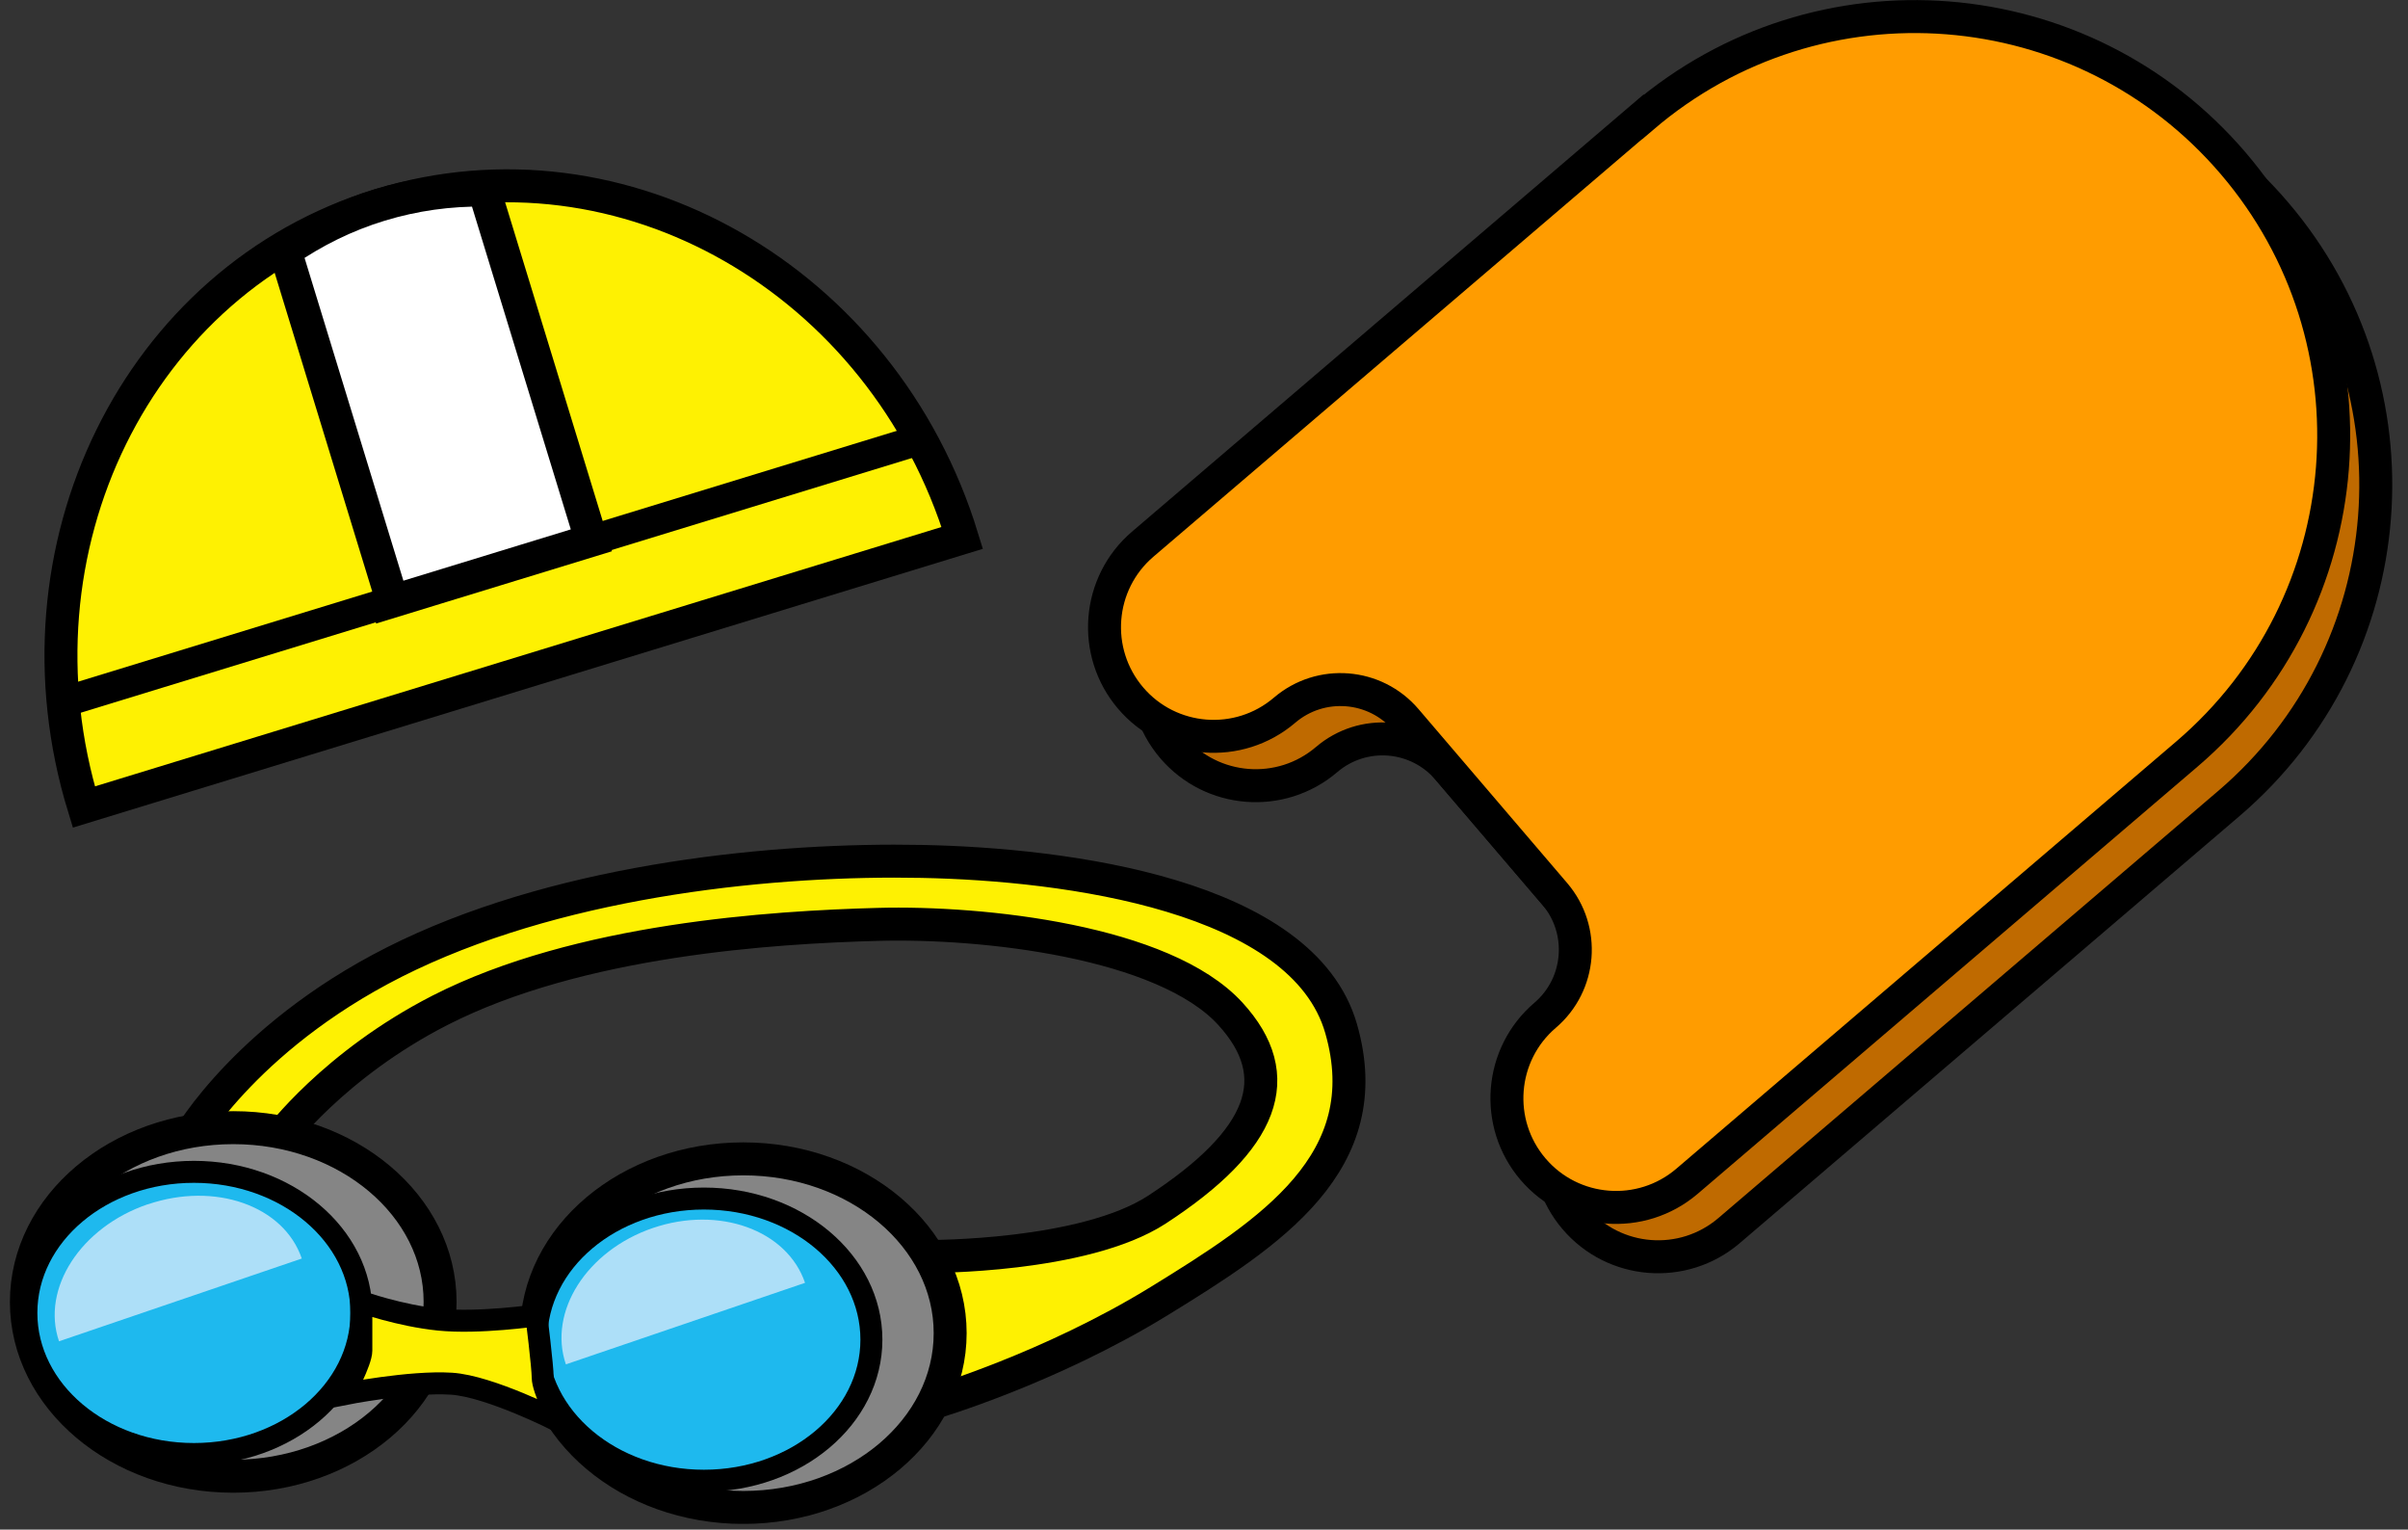
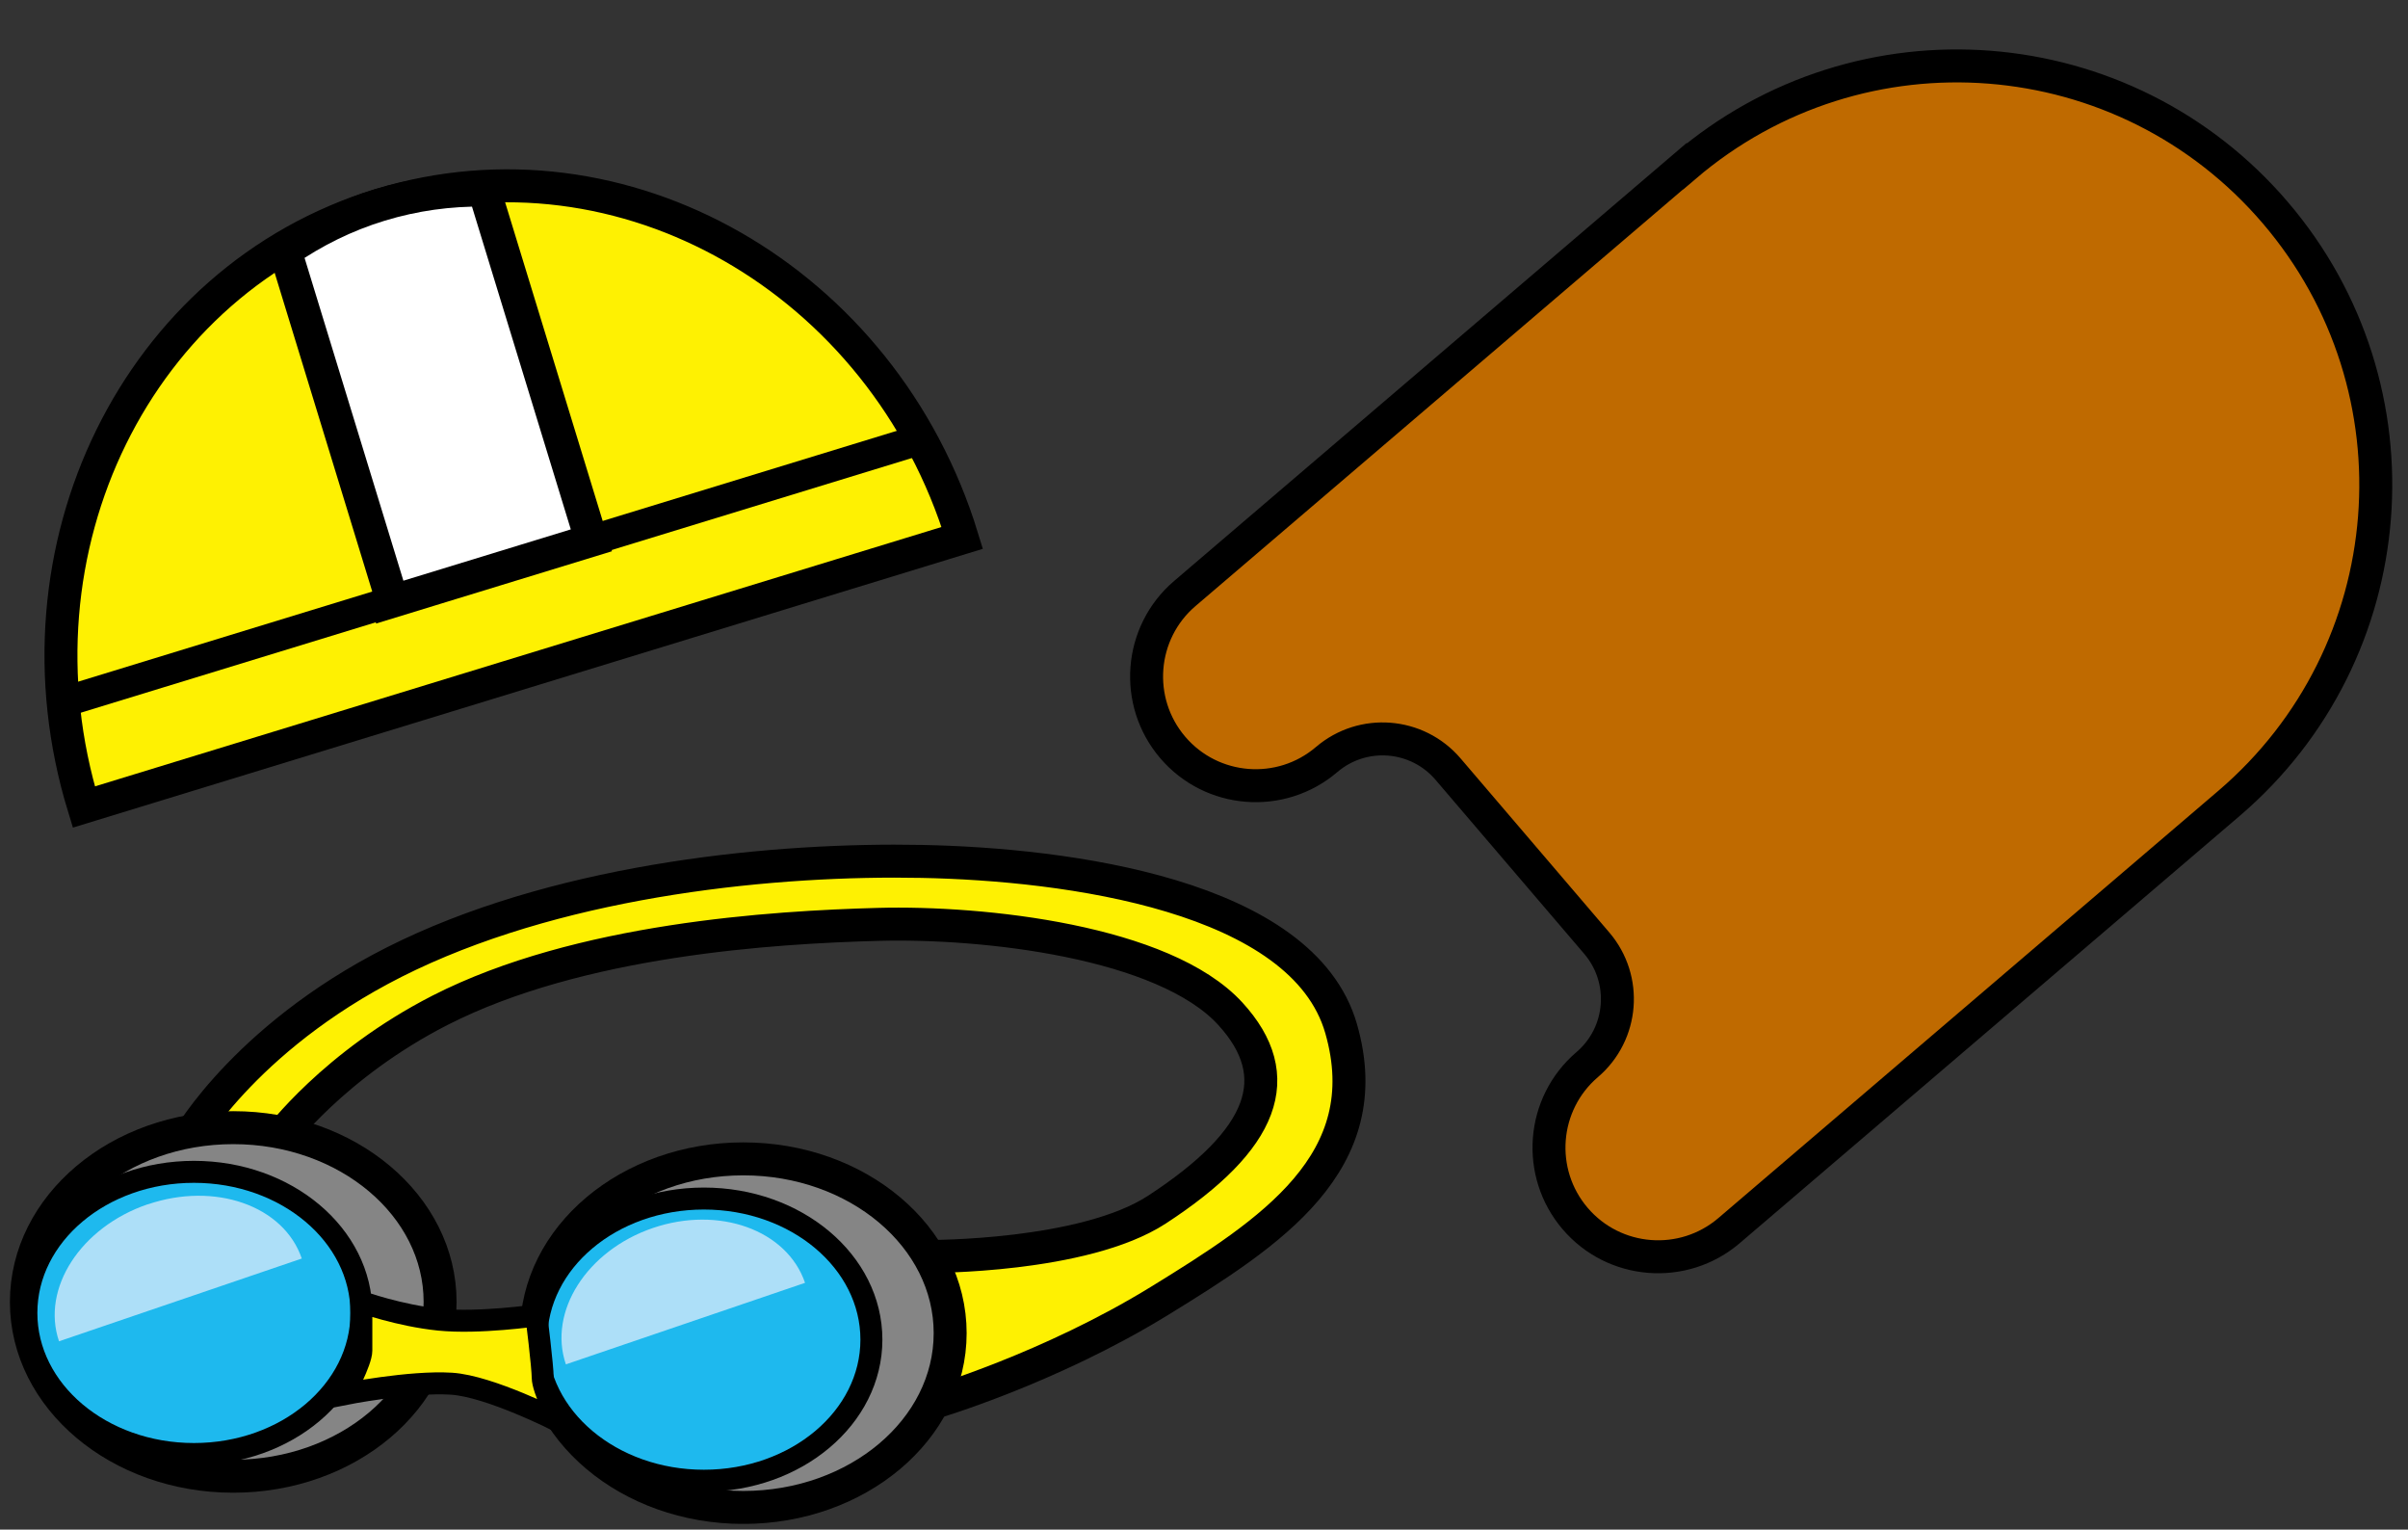
<svg xmlns="http://www.w3.org/2000/svg" width="137" height="87" viewBox="0 0 137 87" fill="none">
  <rect x="0" y="0" width="137" height="87" fill="#333333" stroke="none" />
  <g clip-path="url(#clip0_475_1628)">
    <path d="M95.853 9.456L67.409 33.757C64.802 35.982 64.496 39.907 66.721 42.513C68.946 45.119 72.871 45.426 75.477 43.201C77.534 41.444 80.627 41.688 82.384 43.744L90.846 53.645C92.603 55.701 92.359 58.795 90.303 60.551C87.696 62.776 87.39 66.701 89.615 69.307C91.84 71.913 95.765 72.22 98.371 69.995L126.816 45.694C136.822 37.144 138.003 22.107 129.453 12.1C120.903 2.094 105.865 0.913 95.859 9.463L95.853 9.456Z" fill="#BF6A00" stroke="black" stroke-width="1.875" stroke-miterlimit="10" />
-     <path d="M93.459 6.65L65.015 30.95C62.408 33.175 62.102 37.1 64.327 39.707C66.552 42.313 70.477 42.619 73.084 40.394C75.14 38.638 78.234 38.882 79.99 40.938L88.453 50.838C90.209 52.895 89.965 55.988 87.909 57.745C85.302 59.97 84.996 63.895 87.221 66.501C89.446 69.107 93.371 69.413 95.978 67.189L124.422 42.888C134.428 34.338 135.609 19.3 127.059 9.294C118.509 -0.713 103.472 -1.894 93.465 6.656L93.459 6.65Z" fill="#FF9C00" stroke="black" stroke-width="1.875" stroke-miterlimit="10" />
    <path d="M10.689 64.801C10.689 64.801 14.189 58.613 23.264 54.313C32.452 49.963 44.221 48.832 52.446 48.995C60.671 49.157 74.121 50.907 76.302 58.507C78.484 66.107 72.271 70.114 65.984 73.982C59.696 77.851 53.071 79.789 53.071 79.789L52.852 71.463C52.852 71.463 61.658 71.514 65.821 68.801C71.946 64.807 73.265 61.226 69.996 57.657C66.221 53.538 55.927 52.413 49.958 52.576C43.989 52.738 32.958 53.419 25.033 57.463C18.977 60.557 15.845 64.801 15.845 64.801H10.689Z" fill="#FEF102" stroke="black" stroke-width="1.875" stroke-miterlimit="10" />
    <path d="M13.27 83.964C19.77 83.964 25.039 79.526 25.039 74.051C25.039 68.576 19.77 64.138 13.27 64.138C6.771 64.138 1.501 68.576 1.501 74.051C1.501 79.526 6.771 83.964 13.27 83.964Z" fill="#858585" stroke="black" stroke-width="1.875" stroke-miterlimit="10" />
    <path d="M42.289 85.739C48.789 85.739 54.058 81.301 54.058 75.826C54.058 70.352 48.789 65.913 42.289 65.913C35.79 65.913 30.52 70.352 30.52 75.826C30.52 81.301 35.79 85.739 42.289 85.739Z" fill="#858585" stroke="black" stroke-width="1.875" stroke-miterlimit="10" />
    <path d="M11.033 82.701C16.297 82.701 20.564 79.108 20.564 74.676C20.564 70.244 16.297 66.651 11.033 66.651C5.769 66.651 1.501 70.244 1.501 74.676C1.501 79.108 5.769 82.701 11.033 82.701Z" fill="#1EB9EE" stroke="black" stroke-width="1.25" stroke-miterlimit="10" />
    <path d="M40.046 84.22C45.31 84.22 49.577 80.627 49.577 76.195C49.577 71.763 45.31 68.17 40.046 68.17C34.782 68.17 30.514 71.763 30.514 76.195C30.514 80.627 34.782 84.22 40.046 84.22Z" fill="#1EB9EE" stroke="black" stroke-width="1.25" stroke-miterlimit="10" />
    <path d="M30.52 74.814C30.52 74.814 27.239 75.288 24.976 75.057C22.714 74.826 20.558 74.051 20.558 74.051V76.82C20.558 77.439 19.558 79.301 19.558 79.301C19.558 79.301 23.339 78.551 25.683 78.701C27.87 78.839 31.808 80.851 31.808 80.851C31.808 80.851 30.877 79.007 30.877 78.357C30.877 77.751 30.514 74.814 30.514 74.814H30.52Z" fill="#FEF102" stroke="black" stroke-width="1.25" stroke-miterlimit="10" />
    <path d="M8.408 68.495C4.595 69.795 2.333 73.282 3.358 76.289L17.17 71.582C16.145 68.576 12.226 67.201 8.408 68.501V68.495Z" fill="#ADDFF8" />
    <path d="M37.145 69.845C33.389 71.126 31.17 74.601 32.195 77.601L45.802 72.964C44.777 69.957 40.902 68.564 37.145 69.845Z" fill="#ADDFF8" />
    <path d="M21.608 11.656C7.808 15.882 0.27 31.219 4.77 45.901L54.746 30.594C50.246 15.906 35.414 7.425 21.614 11.656H21.608Z" fill="#FEF102" stroke="black" stroke-width="1.875" stroke-miterlimit="10" />
    <path d="M22.327 34.2L33.646 30.732L27.546 10.813C25.577 10.788 23.583 11.056 21.614 11.656C19.645 12.256 17.845 13.156 16.227 14.275L22.327 34.194V34.2Z" fill="white" stroke="black" stroke-width="1.875" stroke-miterlimit="10" />
    <path d="M3.595 39.938L52.071 25.088" stroke="black" stroke-width="1.731" stroke-miterlimit="10" />
  </g>
  <defs>
    <clipPath id="clip0_475_1628">
      <rect width="135.539" height="86.67" fill="white" transform="translate(0.564)" />
    </clipPath>
  </defs>
</svg>